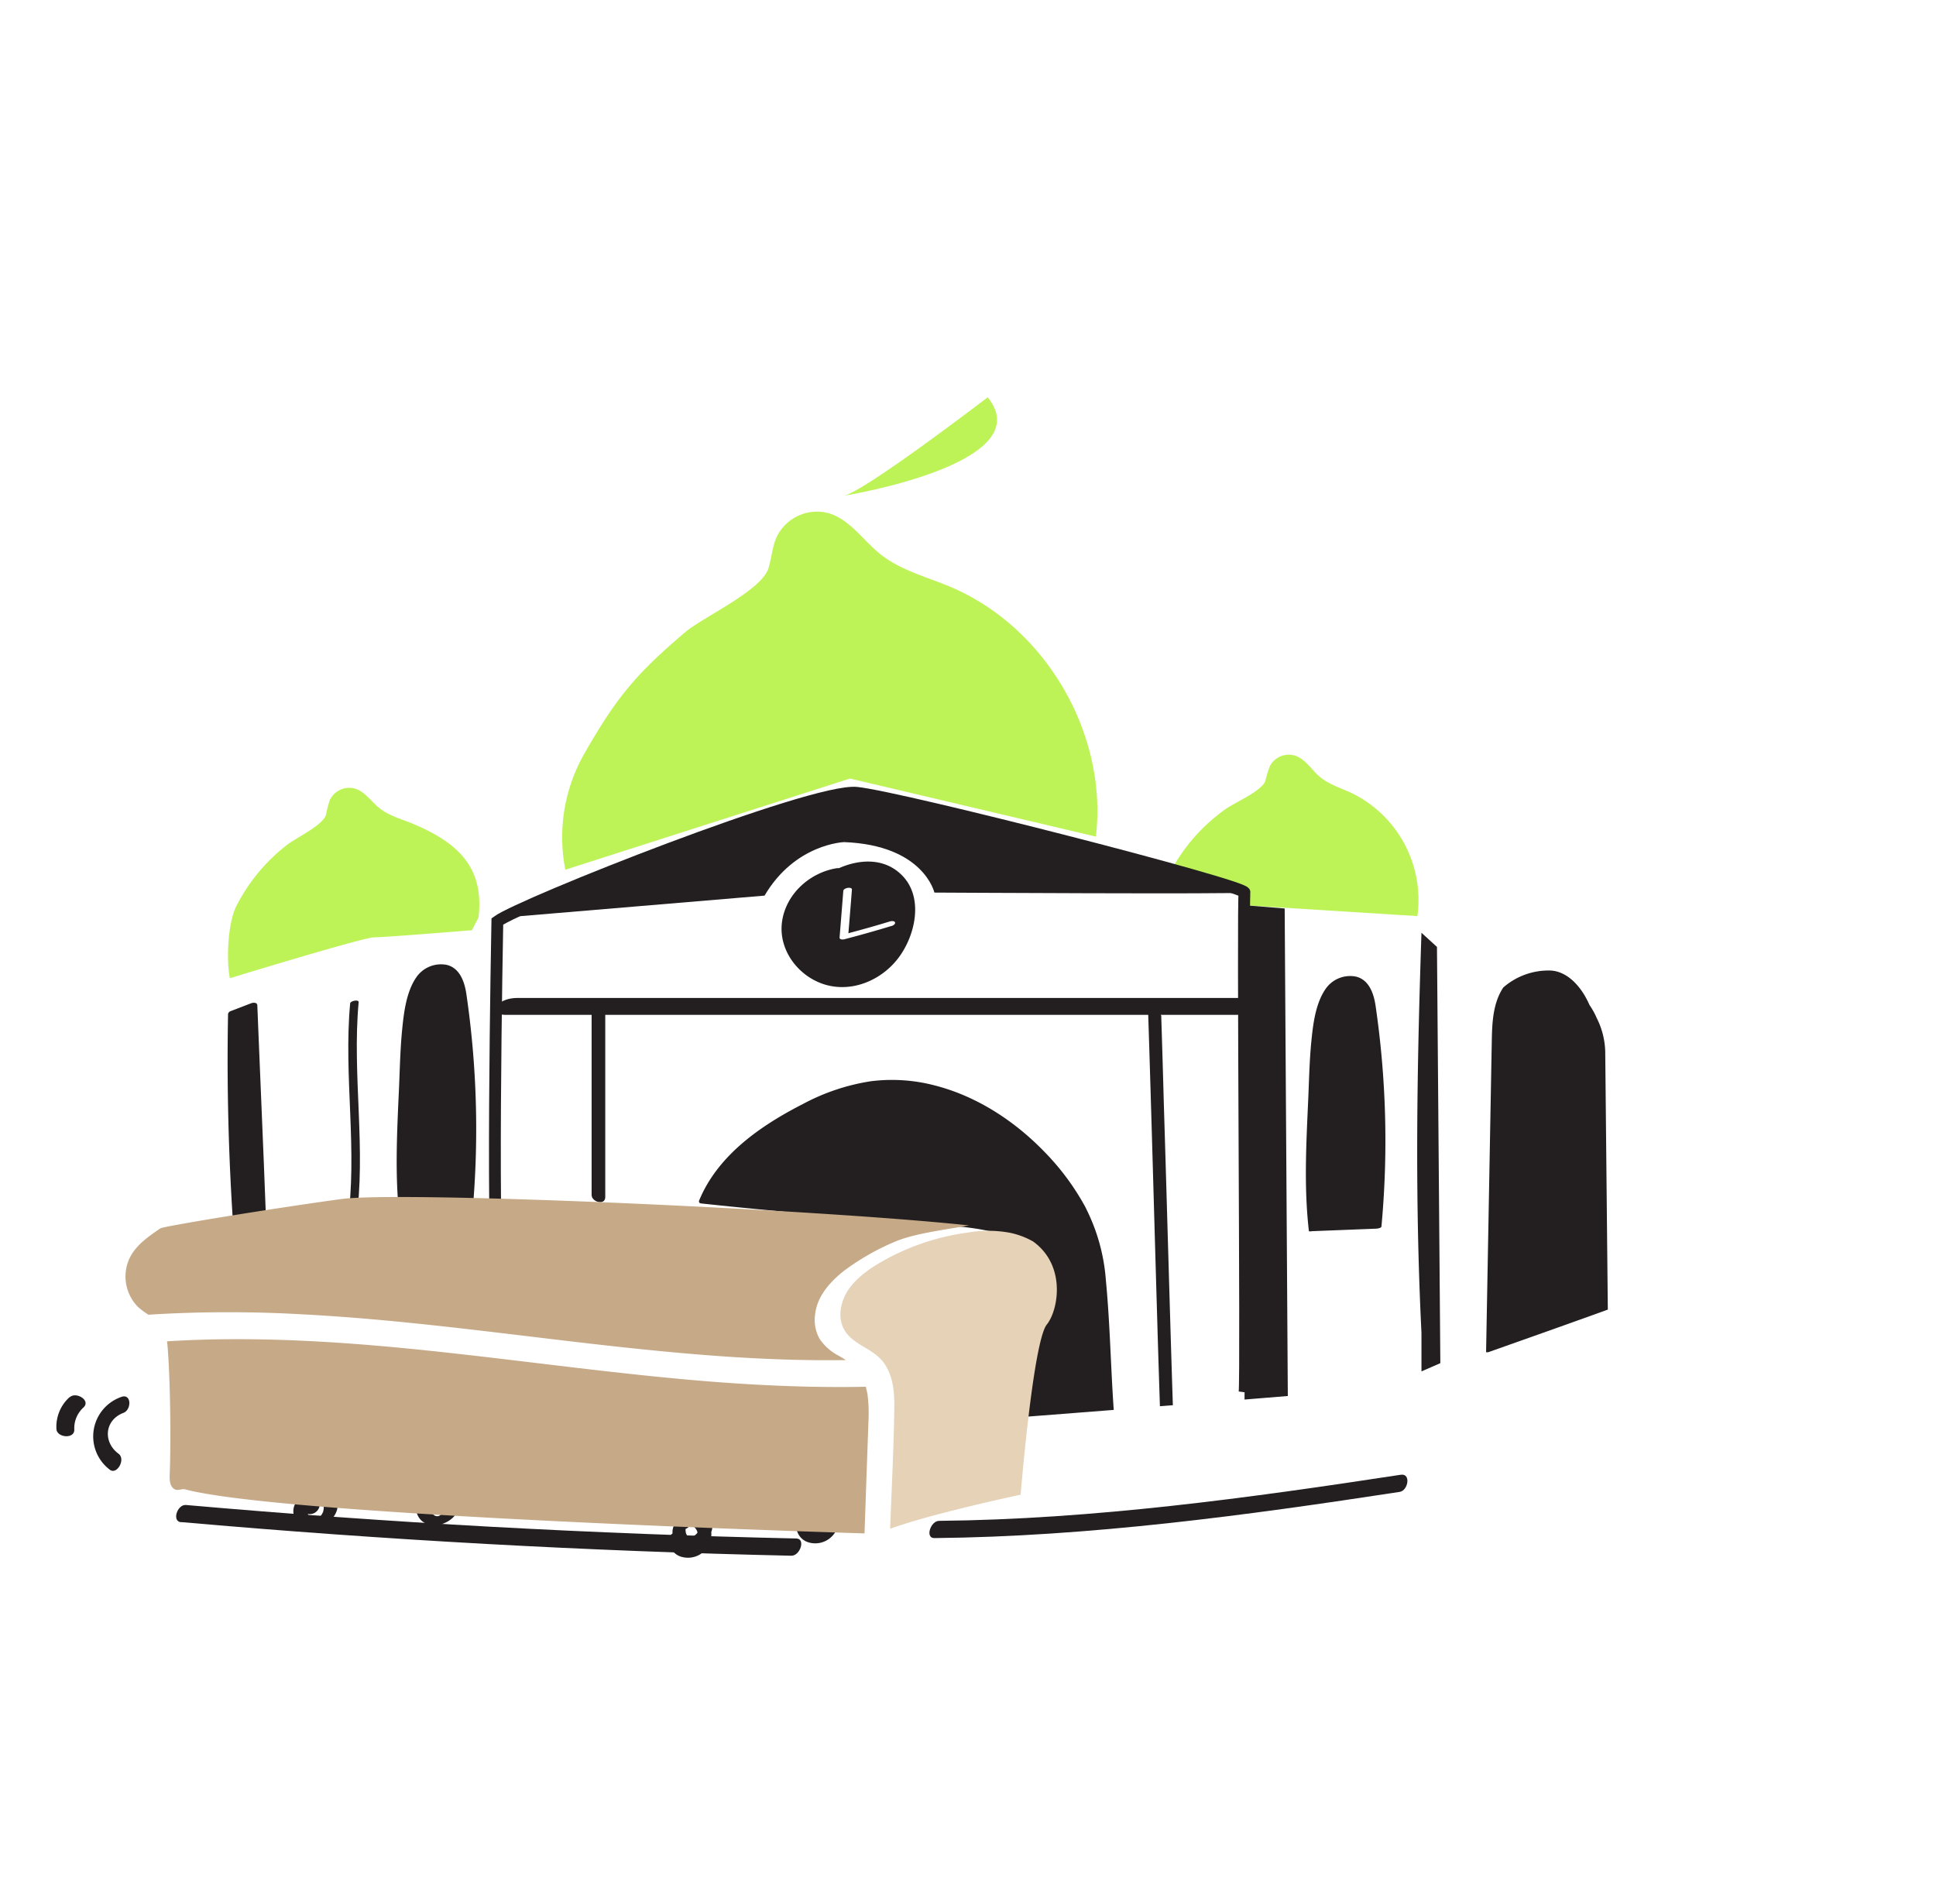
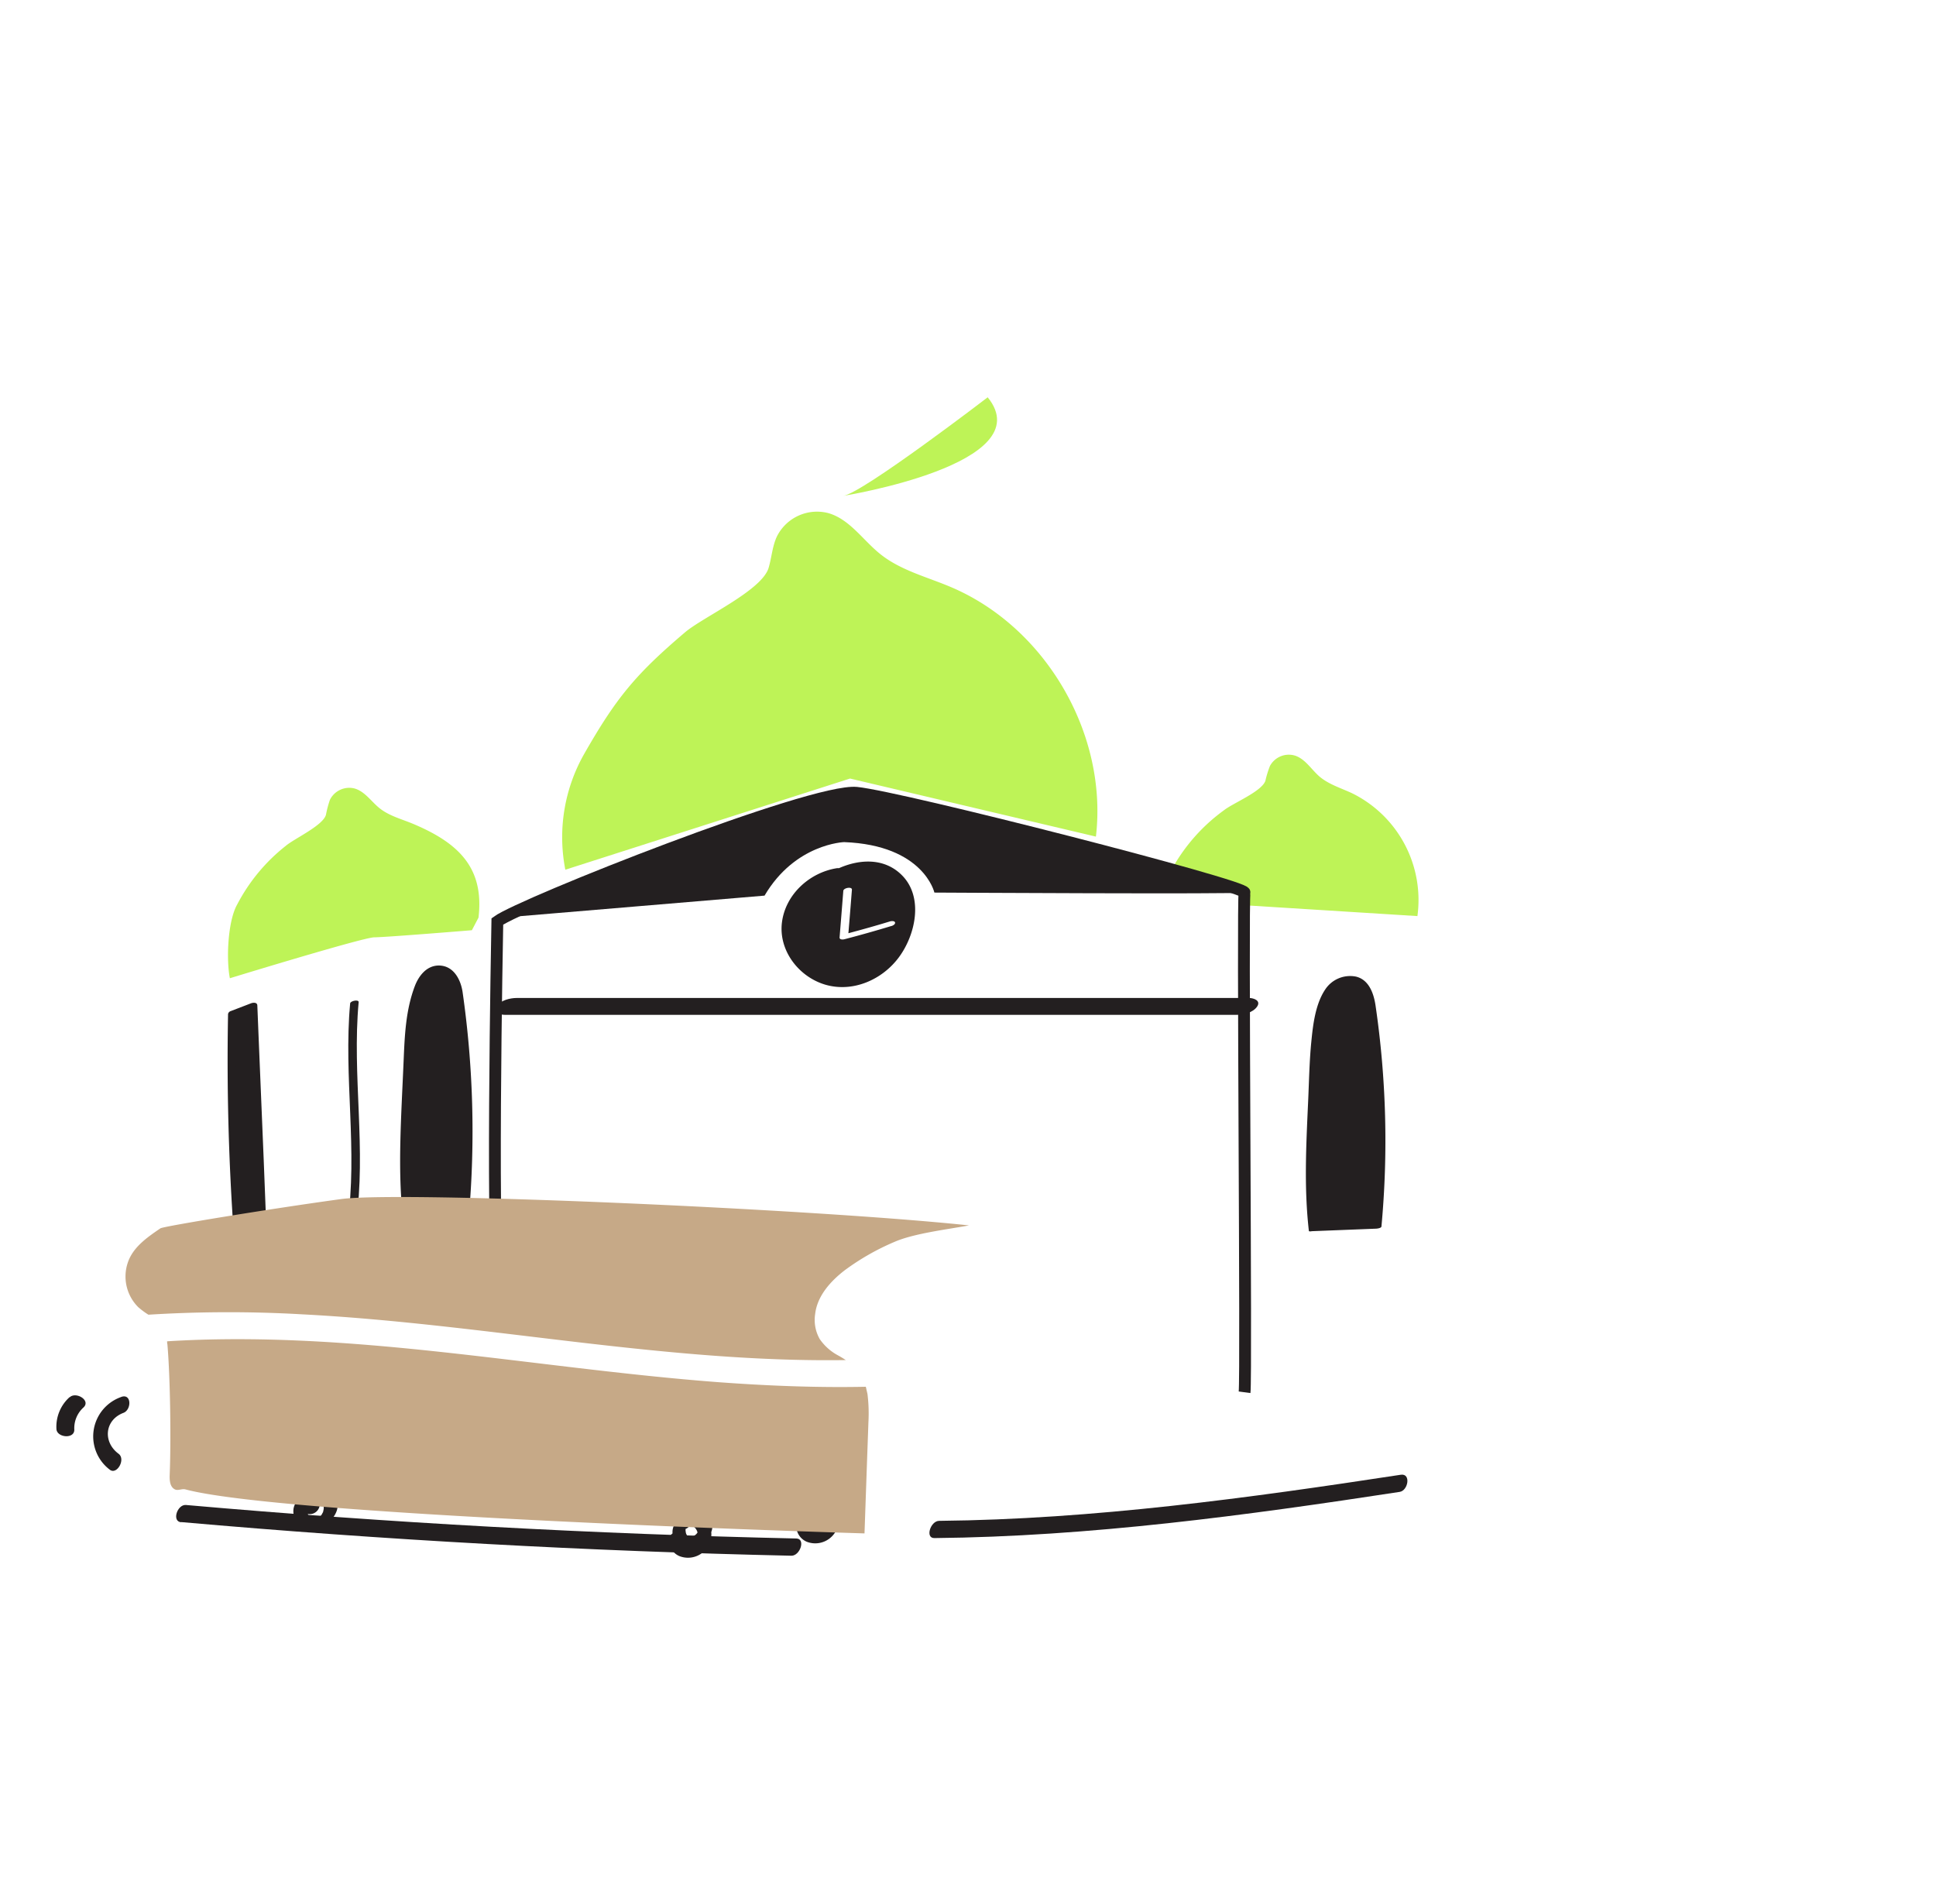
<svg xmlns="http://www.w3.org/2000/svg" id="Layer_1" data-name="Layer 1" viewBox="0 0 425.74 418.81">
  <defs>
    <style>.cls-1{fill:#231f20;}.cls-2{fill:#bef357;}.cls-3{fill:none;stroke:#231f20;stroke-miterlimit:10;stroke-width:2.6px;}.cls-4{fill:#e5d2b7;}.cls-5{fill:#c6a987;}</style>
  </defs>
  <title>YOR3_Icons_Places_St01</title>
  <path class="cls-1" d="M88.64,267.94c-1.24-10.49-.41-22.1.13-34.87.23-5.46.47-11,2.48-16.26.8-2.06,2.46-4.42,5.21-4.46,3.35,0,4.87,3.2,5.26,5.79a215.66,215.66,0,0,1,1.39,49.24Z" />
-   <path class="cls-1" d="M89.39,267.74a148.3,148.3,0,0,1-.41-22.8c.17-4.17.38-8.35.56-12.52a63.5,63.5,0,0,1,1.3-12c.68-2.87,2.43-9.24,6.68-7.5,2.76,1.13,3.31,4.39,3.68,7,1,7,1.54,14.06,1.81,21.12a199.29,199.29,0,0,1-.65,26.54l1.24-.49-14.47.57c-.29,0-1.68.59-1,.57l14.48-.57c.26,0,1.2-.12,1.24-.49a204.71,204.71,0,0,0-1.29-48.53c-.38-2.62-1.41-5.73-4.32-6.43a6.59,6.59,0,0,0-6.8,2.9c-2.1,3.17-2.64,7.62-3,11.32-.44,4.38-.51,8.81-.71,13.21-.43,9.49-.93,19.05.16,28.5C87.91,268.38,89.43,268.1,89.39,267.74Z" />
  <path class="cls-2" d="M241,184c2.65-22.58-11.06-46.11-32-54.93-5.23-2.21-10.93-3.63-15.37-7.17-3.86-3.07-6.76-7.72-11.52-9.06A9.86,9.86,0,0,0,170.84,118c-1,2.15-1.14,4.59-1.81,6.87-1.46,5-14.4,10.82-18.35,14.17-10.89,9.25-15.16,14.41-22.24,26.82a37.1,37.1,0,0,0-4.12,25.42l62.61-20.05L241,184" />
  <path class="cls-2" d="M105.23,201.79c1.27-10.85-4.28-16.34-14.35-20.58-2.52-1.06-5.26-1.74-7.39-3.44-1.86-1.48-3.25-3.72-5.54-4.36a4.75,4.75,0,0,0-5.4,2.5,23.86,23.86,0,0,0-.87,3.3c-.7,2.39-6.92,5.2-8.82,6.81a39.76,39.76,0,0,0-10.69,12.89c-2.09,3.66-2.44,12.11-1.62,16.24,0,0,29.34-9,31.77-9s21.45-1.56,21.45-1.56l1.46-2.78" />
  <path class="cls-2" d="M258,190.63a39.58,39.58,0,0,1,11.19-12.45c1.95-1.54,8.28-4.1,9.08-6.46a22.37,22.37,0,0,1,1-3.26,4.72,4.72,0,0,1,5.49-2.28c2.26.73,3.57,3,5.36,4.57,2.07,1.78,4.78,2.57,7.25,3.73a26.17,26.17,0,0,1,14.33,27l-37.33-2.34-.77-4.19L258,190.63" />
  <path class="cls-2" d="M185.44,109.06s43.67-7,31.76-21.68C217.2,87.38,189.72,108.45,185.44,109.06Z" />
  <path class="cls-3" d="M110,284.94c-2.19-2.2-.63-82.29-.63-82.29,5.36-3.9,69.23-29.25,79-28.28s85.81,20.48,85.32,21.94.45,106.49,0,109.9" />
  <path class="cls-1" d="M77,220.68c-1.48,16.15,1.73,32.41-.61,48.5-.09.64,1.79.3,1.88-.27,2.34-16.1-.88-32.35.6-48.49.07-.67-1.82-.3-1.87.26Z" />
  <path class="cls-1" d="M52.37,271.88q-1.77-24.4-1.3-48.91l4.53-1.74,2.15,51.63L52,273.1Z" />
  <path class="cls-1" d="M53.33,271.81Q51.56,247.4,52,222.9l-.53.64L56,221.8l-1.37-.5.72,17.48,1.15,27.74.27,6.41,1-.77-5.71.24L53,273l.34-1.23c.25-.91-1.68-.71-1.91.13l-.34,1.23c-.13.47.57.65.88.64l5.71-.24c.36,0,1-.32,1-.77L58,255.31l-1.15-27.73-.26-6.41c0-.74-.87-.7-1.38-.51l-4.53,1.74a.83.83,0,0,0-.53.63q-.46,24.48,1.3,48.91C51.49,273,53.39,272.67,53.33,271.81Z" />
  <path class="cls-1" d="M110.92,201.79c.21-.15-1.08.52-.69.3,9.41-5.3,68.71-28.65,78.08-27.72,9.75,1,86.79,21.48,85.32,21.94-1.18.38-68.15,0-68.15,0s-2.35-10.43-19.85-11.1c0,0-10.77.33-17.5,11.77Z" />
-   <path class="cls-1" d="M130.1,222.19V262.8c0,1.6,3,2.4,3,.48v-40.6c0-1.6-3-2.4-3-.49Z" />
  <path class="cls-1" d="M111,223.2H272c1.49,0,3.56-.5,4.45-1.82s-.75-1.89-1.8-1.89h-161c-1.49,0-3.56.5-4.45,1.82s.75,1.89,1.8,1.89Z" />
-   <path class="cls-1" d="M312.59,205.15c-1,30-1.48,58,0,88l0,8.47,4.15-1.81L316,208.26Zm-38.19-6-.72,108.66,9.52-.78-.69-107.22ZM353,231.22a17.32,17.32,0,0,0-1.89-7.36,16.2,16.2,0,0,0-1.56-2.81c-1.95-4.47-5.22-7.6-8.85-7.6a15.09,15.09,0,0,0-10.12,3.74c-2.31,3.48-2.46,7.87-2.53,12L326.8,297.4h.48c9.46-3.35,19.78-7,26.29-9.37Zm-97.61-7.56c0-1.37-3-2.6-2.9-.82.73,22.56,1.33,45.13,2,67.7q.27,9.29.58,18.58a.78.78,0,0,0,0,.16l2.85-.22c-.72-22.27-1.31-44.55-2-66.82Q255.67,233,255.37,223.66Zm-16.56,42.1a54.49,54.49,0,0,0-9.08-12.36c-6.59-6.84-14.95-12.32-24.22-14.68a37.13,37.13,0,0,0-14-.92,46.58,46.58,0,0,0-14.94,5c-9.29,4.74-18.74,11.26-22.85,21.25a.42.42,0,0,0,0,.33c0,.15.18.27.55.31,5.53.6,11.07,1.14,16.61,1.66q9,.86,18,1.63c7.26.62,14.55,1.05,21.8,1.76,7,.67,17.22,2.46,19.92,10.13,1.34,3.82.32,8-1.34,11.57a35.41,35.41,0,0,0-2.57,9.95q-.76,5-1.22,10a.35.35,0,0,0,.05.21l19.38-1.51c-.67-9.54-.82-19.13-1.74-28.65A41.77,41.77,0,0,0,238.81,265.76Z" />
  <path class="cls-1" d="M288.58,270.53c-1.24-10.5-.41-22.1.13-34.87.23-5.47.47-11,2.48-16.26.8-2.07,2.46-4.42,5.21-4.46,3.35,0,4.87,3.2,5.26,5.79A215.57,215.57,0,0,1,303.05,270Z" />
  <path class="cls-1" d="M289.33,270.33a148.35,148.35,0,0,1-.41-22.8c.17-4.18.38-8.35.56-12.53a63.48,63.48,0,0,1,1.3-12c.68-2.87,2.43-9.24,6.68-7.51,2.76,1.13,3.31,4.4,3.68,7,1,7,1.54,14.06,1.81,21.12a199.21,199.21,0,0,1-.65,26.54l1.24-.48-14.47.57c-.29,0-1.68.59-1,.56l14.48-.57c.26,0,1.2-.11,1.24-.48a204.81,204.81,0,0,0-1.29-48.54c-.38-2.62-1.41-5.73-4.32-6.42a6.56,6.56,0,0,0-6.8,2.9c-2.1,3.17-2.64,7.62-3,11.31-.44,4.39-.51,8.82-.71,13.22-.43,9.48-.93,19,.16,28.5C287.85,271,289.37,270.68,289.33,270.33Z" />
  <path class="cls-1" d="M198.5,192.66c-3.81-4-9.31-3.79-14-1.72a2.68,2.68,0,0,0-.42,0c-6,.93-11.33,5.72-12.12,11.9s3.66,12,9.54,13.73c6.06,1.76,12.49-1.08,16.15-6S203.1,197.49,198.5,192.66Zm-2.48,11q-5.13,1.56-10.31,2.91c-.33.09-1.12.14-1.08-.4.28-3.41.55-6.83.82-10.24.06-.68,2-1,1.89-.22q-.37,4.77-.77,9.54c3.08-.82,6.14-1.68,9.18-2.61.27-.08,1-.14,1.08.26S196.32,203.59,196,203.68Z" />
-   <path class="cls-1" d="M93,328.87a3.34,3.34,0,0,0-1.49,2.78,3.78,3.78,0,0,0,1.11,2.72c2.1,2,5.76,1,7.43-1.09a5.33,5.33,0,0,0,1-1.74,3.06,3.06,0,0,0,0-2c-.59-1.49-2.32-1.75-3.73-1.63a7.75,7.75,0,0,0-2.24.5,3,3,0,0,0-1.79,1.61,1.69,1.69,0,0,0,.3,1.67,2.23,2.23,0,0,0,3.27-.29,2.38,2.38,0,0,0-1-3.61c-1.5-.53-4.23.47-3.94,2.39,0,.27.37.45.59.52a2,2,0,0,0,1.09,0c.57-.16,1.32-.58,1.22-1.27,0-.18,0,.19,0-.08,0-.11,0-.08,0,.07l.07-.11c-.12.14-.14.18-.08.11l.07-.07c-.18.15-.21.18-.1.1-.23.12-.27.15-.14.08s.08,0-.19.06c.16,0,.09,0-.19,0,.12,0,.36,0-.09,0,.13,0,.09,0-.13,0l.13,0q-.25-.12-.09,0c.07.05.08.05,0,0s.09.11.11.14a.83.83,0,0,1,.08.12c0-.1-.06-.11,0,0s.05.15.06.22,0,.38,0,.15a3.57,3.57,0,0,1-.07.56c0,.11,0,.11,0,0l-.06.15c0,.1-.11.19-.16.28l1.52-.85a1.15,1.15,0,0,1,.61.12c-.21-.1,0,0,0,0l-.12-.15c.14.17,0,.06,0,0l0-.13c-.06-.19,0,.17,0,0,0,0,0-.21,0-.21s-.07.17,0,.07,0-.08,0,0c0,0,.11-.1.12-.13l-.12.11.14-.1-.17.1.16-.07-.21.07.18-.05c.14,0,.3-.05.44-.1-.38.13-.19,0,0,0l.34,0,.22,0c.16,0,.2.07-.07,0,0,0,.52,0,.51,0s-.3-.07,0,0l.15,0c.25.07-.19-.13,0,0,0,0,.31.24.12.06a1.69,1.69,0,0,1,.27.32c-.09-.15,0,.1,0,.12a1.34,1.34,0,0,1,.07.27s0,.31,0,.14c0,.09,0,.19,0,.29s-.08.38-.13.57.09-.17,0,.08l-.11.23a2.71,2.71,0,0,1-.21.37,1,1,0,0,1-.14.21c.21-.22,0,0,0,0s-.23.24-.35.36.24-.17,0,0l-.2.15-.18.12c-.13.08-.21,0,.07,0a1.88,1.88,0,0,0-.45.22c.3-.2.23-.08.06,0l-.24.06c-.29.07.38,0,.08,0l-.25,0c-.29,0,.34,0,.05,0l-.17,0H95.9c-.13,0-.1,0,.09,0l-.24-.06a1.19,1.19,0,0,0-.22-.08l.08,0-.09-.05a3.37,3.37,0,0,1-.31-.21c-.19-.14.16.17,0,0l-.14-.15-.22-.27a1.63,1.63,0,0,1-.11-.17.75.75,0,0,1-.07-.12c.06.12.06.13,0,0a4.32,4.32,0,0,1-.28-.86c0-.08,0-.49,0-.22a3.62,3.62,0,0,1,0-.47c0-.13,0-.26.08-.39s-.1.21,0,0l.1-.2a.64.64,0,0,1,.08-.14c.09-.17-.19.21,0,0l.14-.15c.15-.15-.27.21,0,0,.44-.31.81-1,.2-1.36a2.08,2.08,0,0,0-2.07.21Z" />
  <path class="cls-1" d="M175.15,335.08a3.77,3.77,0,0,0,2.25,4,5.15,5.15,0,0,0,7-5.37,4.13,4.13,0,0,0-3-3.44,4.66,4.66,0,0,0-4.89,1.57,3.41,3.41,0,0,0,.16,4.15c1.38,1.48,3.82,1.31,5.47.37a4.57,4.57,0,0,0,2.53-4.4,3.86,3.86,0,0,0-3.94-3.34c-1.87.06-4.09,1.58-4,3.64a1.14,1.14,0,0,0,1.36,1c.57-.05,1.62-.47,1.59-1.21a1.29,1.29,0,0,1,0-.34.76.76,0,0,1,0-.21s0,.15,0,0,.14-.31.08-.21,0,0,0-.05l.14-.17s.14-.15,0,0,0,0,.08-.06l.14-.1s-.22.09-.08.05.38-.14.18-.09,0,0,0,0c.22-.05,0,0-.06,0a.79.79,0,0,1,.22,0h-.09l.17,0s-.19-.08-.06,0,.31.13.22.09l.06,0,.23.17.13.12s-.1-.11,0,0l.22.27a1.38,1.38,0,0,1,.28.57,1.89,1.89,0,0,1,.05,1.24c0-.1,0,.09,0,.08s-.05.12-.07.17-.19.37-.09.21a3.15,3.15,0,0,1-.22.29l-.12.14c-.13.16.14-.12,0,0l-.33.27c-.22.17.13-.05-.11.07l-.33.16.09,0-.3.08s-.21,0-.07,0-.08,0-.09,0-.24,0-.11,0-.1,0-.1,0c-.2,0,0,0-.23-.05s-.15-.05-.08,0l-.17-.12a.81.81,0,1,0-.07-.06,2.11,2.11,0,0,1-.19-.23l-.1-.18s.07.16,0,0a3.38,3.38,0,0,1-.11-.34c0-.1,0-.2-.05-.3,0,.2,0-.1,0-.17s0-.2,0-.31l0-.15c0,.12,0,.09,0,0s.16-.35.09-.23.11-.12.12-.15,0,0,0,0a.69.69,0,0,1,.13-.11l.13-.1c-.09.07-.18.09,0,0a.72.72,0,0,1,.2-.09s-.24.13-.11.05l.17-.05s-.31,0-.12,0l.34,0c.15,0-.06,0-.09,0l.28,0,.17,0s-.19-.07-.06,0l.32.13c.13.06,0,0,0,0l.19.13.14.1s.17.16.11.1a2.42,2.42,0,0,1,.62,1.12,2.68,2.68,0,0,1,.08,1.38c0,.05-.1.39-.05.24,0,.12-.09.23-.13.34a3.41,3.41,0,0,1-.17.33s.09-.13,0,0l-.18.24-.12.14s-.18.2-.08.1,0,0-.06.05l-.18.15-.15.11c-.16.13.28-.14,0,0l-.17.08s-.28.11-.09.05,0,0,0,0l-.24.06s.27,0,.1,0l-.3,0s.23,0,.08,0l-.24,0c-.15,0,0,0,0,0l-.22-.08-.16-.07-.08,0-.33-.26c-.1-.08,0,0,0,0a1.22,1.22,0,0,1-.15-.17,4.73,4.73,0,0,1-.28-.39s-.09-.17,0-.07-.05-.12-.06-.14-.08-.25-.11-.38l0-.18c0-.07,0-.07,0,0v-.11a3.78,3.78,0,0,1,.06-.47c.16-.71-.81-1.07-1.36-1a1.66,1.66,0,0,0-1.58,1.21Z" />
  <path class="cls-1" d="M205.46,338.28c34.15-.33,68.62-5,102.34-10.16,1.87-.29,2.53-4.12.24-3.77-33.43,5.11-67.66,9.81-101.51,10.14-1.9,0-3.14,3.81-1.07,3.79Z" />
  <path class="cls-1" d="M39.83,334.76q67,5.91,134.22,7.4c1.91,0,3.16-3.74,1.07-3.79Q107.89,336.89,40.89,331c-1.9-.16-3.17,3.61-1.06,3.8Z" />
  <path class="cls-1" d="M66,329.58a3.31,3.31,0,0,0-1.49,2.78,3.81,3.81,0,0,0,1.11,2.71c2.1,2,5.76,1,7.44-1.09a5.2,5.2,0,0,0,1-1.74,3,3,0,0,0,0-1.95c-.58-1.49-2.31-1.76-3.73-1.64a7.83,7.83,0,0,0-2.24.5,3,3,0,0,0-1.79,1.61,1.69,1.69,0,0,0,.31,1.67,2.21,2.21,0,0,0,3.26-.29,2.37,2.37,0,0,0-1-3.61c-1.51-.52-4.23.47-4,2.4,0,.26.38.44.59.51a2.16,2.16,0,0,0,1.1,0c.57-.17,1.31-.58,1.21-1.28,0-.18,0,.19,0-.08l0,.07.06-.11c-.11.15-.14.18-.08.12l.07-.07c-.17.14-.21.17-.1.09l-.14.08q.21-.09-.18.06c.15,0,.09,0-.19,0,.11,0,.35,0-.1,0,.14,0,.09,0-.12,0l.13,0c-.17-.08-.2-.09-.1,0s.08.06,0,0,.09.11.11.14l.09.13c-.06-.11-.06-.12,0,0s0,.15.07.23,0,.37,0,.14a2.6,2.6,0,0,1-.06.56c0,.12,0,.11,0,0l-.06.14a2.54,2.54,0,0,1-.16.28l1.53-.84a1,1,0,0,1,.61.12c-.21-.11,0,0,0,0l-.11-.15c.13.17,0,.07,0,0s0-.09,0-.14,0,.18,0,0a1.2,1.2,0,0,1,0-.2c-.06.14-.06.16,0,.06s.05-.08,0,0c0,0,.11-.09.12-.12l-.12.1.14-.09-.16.1.16-.08-.21.08.17-.06c.14,0,.3,0,.44-.1-.38.13-.18,0,0,0l.34,0,.22,0c.16,0,.2.07-.07,0,0,0,.52,0,.52,0s-.3-.07,0,0l.16,0c.25.06-.2-.14,0,0,0,0,.31.24.12.06a1.59,1.59,0,0,1,.26.32c-.09-.15,0,.1,0,.12a1.27,1.27,0,0,1,.06.28s0,.31,0,.13a2.83,2.83,0,0,1,0,.29,3.73,3.73,0,0,1-.12.58c-.08.29.09-.17,0,.07,0,.08-.07.16-.11.23s-.13.25-.2.37a1.53,1.53,0,0,1-.14.21c.2-.22,0,0,0,0s-.24.24-.35.37.23-.18,0,0l-.2.15-.17.12c-.13.08-.21,0,.07,0a2.11,2.11,0,0,0-.46.21c.3-.2.24-.08.07,0a2.1,2.1,0,0,1-.24.06c-.3.08.38,0,.07,0l-.24,0c-.3,0,.34,0,0,0H69c-.14,0-.11,0,.09,0l-.24-.07s-.21-.08-.23-.07q.26.1.09,0l-.09,0a2.92,2.92,0,0,1-.32-.21c-.19-.13.16.17,0,0l-.14-.15a2,2,0,0,1-.22-.27l-.11-.17-.07-.12,0,0a3.81,3.81,0,0,1-.27-.85c0-.09,0-.5,0-.23a3.7,3.7,0,0,1,0-.47c0-.13.06-.26.09-.39s-.1.21,0,0a2,2,0,0,1,.1-.21,1,1,0,0,1,.08-.14c.09-.17-.19.21,0,0a.93.93,0,0,1,.14-.14c.15-.16-.28.2,0,0,.44-.3.8-1,.19-1.36a2.09,2.09,0,0,0-2.07.22Z" />
  <path class="cls-1" d="M147.15,338.24a3.77,3.77,0,0,0,2.25,4,5.14,5.14,0,0,0,7-5.37,4.12,4.12,0,0,0-3-3.43,4.63,4.63,0,0,0-4.89,1.56,3.41,3.41,0,0,0,.16,4.15c1.38,1.48,3.82,1.31,5.47.37a4.57,4.57,0,0,0,2.53-4.4,3.86,3.86,0,0,0-3.94-3.34c-1.87.07-4.09,1.58-4,3.64a1.14,1.14,0,0,0,1.36,1c.57,0,1.62-.47,1.59-1.21a1.3,1.3,0,0,1,0-.34.76.76,0,0,1,0-.21s0,.15,0,0,.14-.31.08-.21,0,0,0,0l.14-.18s.14-.15,0,0,0,0,.08-.06l.14-.1s-.22.1-.08.05.38-.14.18-.09,0,0,0,0c.22,0,0,0-.06,0a.79.79,0,0,1,.22,0h-.07c-.1,0-.1,0,0,0l.17,0s-.19-.07-.06,0,.31.13.22.08.05,0,.06,0l.23.17.13.11s-.1-.11,0,0l.22.27a1.44,1.44,0,0,1,.28.57,1.89,1.89,0,0,1,.05,1.24l0,.09a1.11,1.11,0,0,0-.07.16c0,.05-.19.37-.09.21l-.22.3-.12.14c-.13.15.14-.13,0,0l-.33.28c-.22.16.13-.06-.11.06l-.33.16.09,0-.3.08s-.21,0-.07,0-.08,0-.09,0-.24,0-.11,0-.1,0-.1,0c-.2,0,0,0-.23,0s-.15-.05-.08,0l-.17-.11c-.07-.06-.2-.21-.08-.06l-.18-.24-.1-.18s.07.16,0,0a3.38,3.38,0,0,1-.11-.34c0-.1,0-.2-.05-.3,0,.2,0-.1,0-.17s0-.2,0-.3l0-.15c0,.11,0,.08,0,0s.16-.35.09-.23.11-.12.12-.15,0,0,0,0l.13-.11.13-.1c-.09.07-.18.09,0,0a1.89,1.89,0,0,1,.21-.09s-.24.13-.11.05a.53.53,0,0,1,.16,0h-.11a1.94,1.94,0,0,0,.34,0c.15,0-.06,0-.09,0l.28,0,.17,0s-.19-.08-.06,0,.22.08.32.12,0,0,0,0l.19.13.14.1s.17.16.11.1a2.42,2.42,0,0,1,.62,1.12,2.71,2.71,0,0,1,.08,1.39s-.1.38-.05.23c0,.12-.09.23-.13.35a3.24,3.24,0,0,1-.17.32s.09-.13,0,0l-.18.25-.12.14s-.18.2-.08.1,0,0-.06,0l-.18.15-.15.11c-.16.13.28-.14,0,0l-.17.08s-.28.11-.09.05,0,0,0,0l-.24.06s.27,0,.1,0l-.3,0s.23,0,.08,0a2,2,0,0,0-.24,0h0l-.22-.08-.16-.07c-.11-.05.1.08-.08-.05l-.33-.25h0l-.16-.17c-.1-.12-.18-.26-.27-.39l0-.07-.06-.13c0-.13-.08-.26-.11-.39l0-.17h0v-.11a3.4,3.4,0,0,1,.06-.46c.16-.72-.81-1.08-1.36-1a1.67,1.67,0,0,0-1.58,1.21Z" />
-   <path class="cls-4" d="M227.19,273.05a17.58,17.58,0,0,0-5-1.9,26.09,26.09,0,0,0-9.32-.07,52.19,52.19,0,0,0-17.61,5.65c-3.1,1.68-6.27,3.65-8.41,6.52s-3,7.25-.53,10.17c2.22,2.63,5.91,3.42,8,6.26s2.39,6.5,2.34,10c-.11,8.85-.59,17.71-.91,26.55,9.27-3.39,28.69-7.49,28.69-7.49s2.76-33.79,5.77-37.44C232.76,288.11,234.49,278.31,227.19,273.05Z" />
  <path class="cls-5" d="M186.05,299.13h0c.32.22.65.43,1,.67C186.69,299.57,186.38,299.34,186.05,299.13ZM75,263.72c-15.71,2.15-39.16,6-39.73,6.44-2.93,2-6,4.12-7.15,7.49a9.51,9.51,0,0,0,2.27,9.83,17,17,0,0,0,2.25,1.67,283,283,0,0,1,33.84-.08c20.77,1.08,41.39,3.9,62,6.29,19.09,2.21,38.28,4.06,57.52,3.77-.55-.36-1.1-.7-1.65-1a11.35,11.35,0,0,1-4.09-3.63,8.52,8.52,0,0,1-1-5.51c.46-4,3.43-7.25,6.51-9.62a53.51,53.51,0,0,1,10.85-6.2c4.32-1.91,11.77-2.78,16.47-3.66C178.84,265.88,88.27,261.91,75,263.72ZM190.4,305c-10.78.22-21.56-.21-32.31-1-20.75-1.57-41.35-4.54-62-6.75-19.7-2.11-39.53-3.48-59.34-2.25,0,.22,0,.43.06.64.64,7.38.81,21.23.51,28.63-.05,1.22,0,2.72,1.12,3.29.69.36,1.54-.18,2.29,0,20.94,5.62,135.64,9.27,149.38,9.69q.28-8,.56-16l.3-8.41a34.69,34.69,0,0,0-.21-6.28C190.64,306.07,190.53,305.54,190.4,305Z" />
  <path class="cls-1" d="M26.62,307.26a9.18,9.18,0,0,0-2.45,16c1.56,1.16,3.52-2.32,1.91-3.52-3.51-2.6-3.07-7.43,1.06-9,1.82-.68,1.82-4.37-.52-3.49Z" />
  <path class="cls-1" d="M15.29,307.29a8.74,8.74,0,0,0-2.88,7c.09,1.91,4,2.27,3.93.12a6.15,6.15,0,0,1,2-4.84c1.71-1.57-1.61-3.56-3-2.27Z" />
</svg>